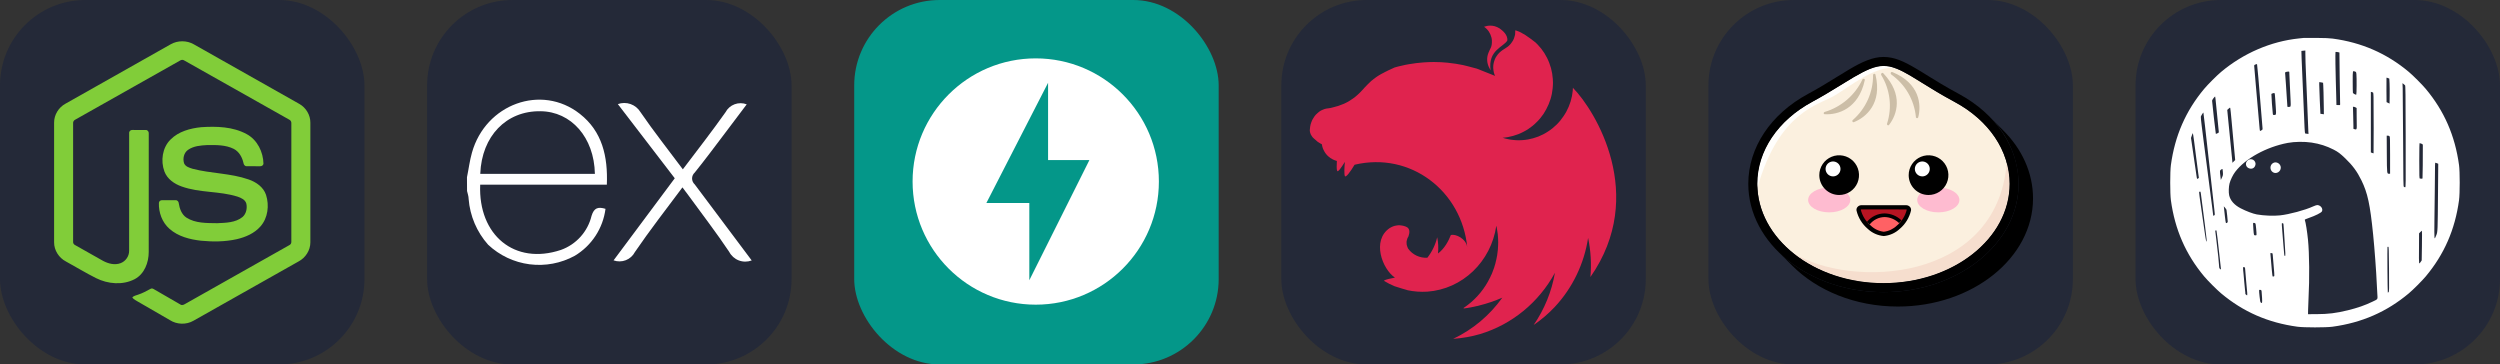
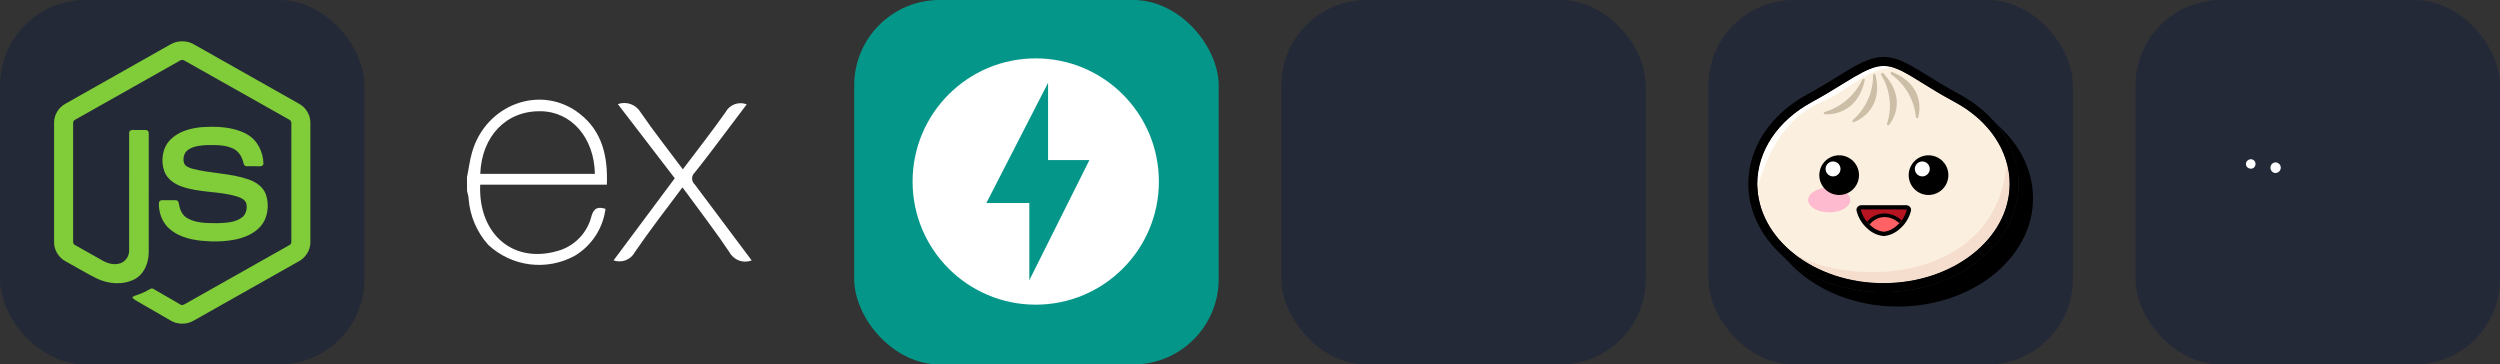
<svg xmlns="http://www.w3.org/2000/svg" width="329.25" height="48" viewBox="0 0 1756 256" fill="none" version="1.1">
  <rect x="0" y="0" width="1756" height="256" fill="#333333" stroke="none" />
  <g transform="translate(0, 0)">
    <svg width="256" height="256" fill="none" viewBox="0 0 256 256">
      <rect width="256" height="256" fill="#242938" rx="60" />
      <path fill="#81CD39" d="M119.878 31.116C124.797 28.301 131.203 28.288 136.117 31.116C160.839 45.086 185.569 59.033 210.287 73.011C214.937 75.63 218.046 80.804 217.999 86.161V170.206C218.034 175.785 214.617 181.083 209.712 183.642C185.071 197.535 160.442 211.444 135.805 225.337C130.786 228.207 124.251 227.986 119.387 224.88C112 220.598 104.6 216.336 97.212 212.058C95.702 211.158 94 210.442 92.934 208.978C93.877 207.708 95.562 207.55 96.931 206.995C100.014 206.014 102.847 204.44 105.679 202.913C106.396 202.423 107.27 202.611 107.957 203.049C114.274 206.671 120.536 210.399 126.874 213.986C128.226 214.767 129.595 213.73 130.751 213.086C154.931 199.419 179.141 185.805 203.318 172.134C204.214 171.703 204.709 170.752 204.636 169.771C204.653 142.046 204.64 114.317 204.645 86.592C204.747 85.478 204.103 84.455 203.096 83.999C178.541 70.17 153.997 56.321 129.446 42.488C128.575 41.889 127.426 41.888 126.554 42.484C102.002 56.321 77.464 70.183 52.912 84.011C51.909 84.468 51.236 85.475 51.355 86.592C51.36 114.317 51.355 142.046 51.355 169.775C51.268 170.756 51.801 171.687 52.691 172.109C59.242 175.824 65.802 179.513 72.358 183.216C76.052 185.203 80.586 186.385 84.656 184.862C88.246 183.574 90.763 179.909 90.695 176.097C90.729 148.534 90.678 120.967 90.72 93.408C90.631 92.184 91.791 91.173 92.981 91.288C96.129 91.267 99.281 91.246 102.429 91.297C103.743 91.267 104.647 92.585 104.485 93.817C104.472 121.555 104.519 149.293 104.464 177.03C104.472 184.423 101.435 192.467 94.597 196.084C86.174 200.447 75.762 199.522 67.44 195.338C60.236 191.742 53.36 187.498 46.284 183.646C41.366 181.101 37.966 175.782 38.001 170.207V86.161C37.949 80.693 41.182 75.425 45.976 72.844C70.613 58.941 95.246 45.026 119.878 31.116Z" />
      <path fill="#81CD39" d="M141.372 89.335C152.117 88.643 163.62 88.925 173.289 94.219C180.776 98.275 184.926 106.789 185.058 115.106C184.849 116.227 183.676 116.846 182.605 116.769C179.488 116.765 176.369 116.812 173.252 116.748C171.929 116.799 171.161 115.58 170.995 114.411C170.099 110.431 167.928 106.49 164.183 104.57C158.433 101.692 151.767 101.837 145.497 101.897C140.92 102.139 135.998 102.536 132.12 105.227C129.143 107.266 128.239 111.382 129.301 114.697C130.303 117.077 133.05 117.845 135.299 118.553C148.248 121.94 161.97 121.602 174.672 126.059C179.931 127.876 185.075 131.409 186.875 136.915C189.23 144.295 188.198 153.115 182.947 159.039C178.689 163.914 172.488 166.568 166.303 168.009C158.075 169.844 149.536 169.891 141.18 169.076C133.323 168.18 125.146 166.116 119.081 160.763C113.894 156.259 111.361 149.241 111.612 142.469C111.672 141.325 112.811 140.527 113.907 140.621C117.046 140.596 120.186 140.587 123.325 140.626C124.58 140.536 125.509 141.62 125.574 142.802C126.152 146.593 127.577 150.573 130.884 152.82C137.264 156.937 145.271 156.655 152.577 156.77C158.63 156.502 165.425 156.421 170.364 152.42C172.97 150.138 173.742 146.32 173.038 143.036C172.275 140.263 169.374 138.971 166.883 138.126C154.1 134.083 140.224 135.55 127.565 130.977C122.425 129.161 117.455 125.727 115.481 120.447C112.726 112.974 113.988 103.73 119.789 98.006C125.445 92.312 133.609 90.119 141.372 89.335V89.335" />
    </svg>
  </g>
  <g transform="translate(300, 0)">
    <svg width="256" height="256" fill="none" viewBox="0 0 256 256">
-       <rect width="256" height="256" fill="#242938" rx="60" />
      <path fill="#fff" d="M228 182.937C225.089 184.04 221.875 184.037 218.965 182.931C216.056 181.824 213.652 179.69 212.209 176.932C203.146 163.365 193.138 150.41 183.519 137.177L179.348 131.617C167.894 146.963 156.44 161.697 145.987 176.988C144.625 179.624 142.352 181.675 139.59 182.759C136.828 183.844 133.766 183.887 130.975 182.882L173.955 125.223L133.977 73.124C136.855 72.085 140.003 72.07 142.89 73.083C145.777 74.096 148.226 76.074 149.824 78.684C159.109 92.251 169.396 105.206 179.626 118.94C189.913 105.317 200.088 92.306 209.596 78.851C210.965 76.257 213.24 74.258 215.988 73.233C218.735 72.208 221.764 72.228 224.497 73.29L208.984 93.863C202.034 103.037 195.195 112.267 187.967 121.219C187.384 121.741 186.918 122.379 186.599 123.093C186.28 123.807 186.115 124.58 186.115 125.362C186.115 126.143 186.28 126.916 186.599 127.63C186.918 128.344 187.384 128.982 187.967 129.504C201.256 147.13 214.433 164.811 228 182.937V182.937Z" />
      <path fill="#fff" d="M28 124.5C29.168 118.94 29.89 112.879 31.503 107.208C41.122 73.013 80.321 58.779 107.288 79.963C123.079 92.362 127.027 109.933 126.249 129.727H37.285C35.84 165.09 61.361 186.441 93.999 175.543C99.294 173.649 104.033 170.467 107.79 166.283C111.547 162.099 114.202 157.045 115.517 151.578C117.241 146.018 120.021 145.073 125.303 146.685C124.433 153.454 122.04 159.938 118.303 165.649C114.567 171.36 109.584 176.149 103.73 179.657C94.057 184.947 82.96 187.042 72.025 185.644C61.089 184.246 50.876 179.426 42.846 171.873C34.901 162.94 30.097 151.654 29.168 139.735C29.168 137.845 28.445 135.954 28.056 134.175C28.018 130.876 28 127.651 28 124.5ZM37.397 122.109H117.853C117.352 96.477 101.172 78.295 79.599 78.128C55.578 77.795 38.398 95.587 37.341 121.998L37.397 122.109Z" />
    </svg>
  </g>
  <g transform="translate(600, 0)">
    <svg width="256" height="256" viewBox="0 0 256 256" fill="none">
      <rect width="256" height="256" rx="60" fill="#049789" />
      <path d="M127.5 41C79.743 41 41 79.743 41 127.5C41 175.257 79.743 214 127.5 214C175.257 214 214 175.257 214 127.5C214 79.743 175.257 41 127.5 41ZM122.993 196.839V142.581H92.831L136.167 58.161V112.419H165.203L122.993 196.839Z" fill="white" />
    </svg>
  </g>
  <g transform="translate(900, 0)">
    <svg width="256" height="256" fill="none" viewBox="0 0 256 256">
      <rect width="256" height="256" fill="#242938" rx="60" />
-       <path fill="#E0234E" d="M146.728 18C145.172 18 143.727 18.342 142.393 18.799C145.228 20.738 146.784 23.305 147.562 26.214C147.618 26.613 147.729 26.898 147.784 27.297C147.84 27.64 147.896 27.982 147.896 28.324C148.118 33.343 146.617 33.971 145.561 36.937C143.949 40.759 144.394 44.865 146.339 48.174C146.506 48.573 146.728 49.029 147.006 49.428C144.894 34.998 156.622 32.83 158.79 28.324C158.956 24.388 155.788 21.765 153.287 19.939C150.897 18.456 148.729 18 146.728 18V18ZM164.404 21.251C164.181 22.563 164.348 22.221 164.293 22.905C164.237 23.362 164.237 23.932 164.181 24.388C164.07 24.845 163.959 25.301 163.792 25.757C163.681 26.214 163.514 26.67 163.348 27.126C163.125 27.583 162.959 27.982 162.736 28.438C162.57 28.666 162.458 28.894 162.292 29.123C162.181 29.294 162.069 29.465 161.958 29.636C161.68 30.035 161.402 30.434 161.124 30.777C160.791 31.119 160.513 31.518 160.124 31.803C160.124 31.861 160.124 31.861 160.124 31.861C159.79 32.146 159.457 32.488 159.068 32.773C157.901 33.686 156.567 34.37 155.344 35.226C154.955 35.511 154.566 35.739 154.232 36.081C153.843 36.367 153.51 36.652 153.176 36.994C152.787 37.336 152.509 37.678 152.176 38.078C151.898 38.42 151.564 38.819 151.342 39.219C151.064 39.618 150.786 40.017 150.564 40.416C150.341 40.873 150.175 41.272 149.952 41.728C149.786 42.185 149.619 42.584 149.508 43.04C149.341 43.553 149.23 44.01 149.119 44.466C149.063 44.694 149.063 44.98 149.007 45.208C148.952 45.436 148.952 45.664 148.896 45.892C148.896 46.349 148.841 46.862 148.841 47.318C148.841 47.66 148.841 48.003 148.896 48.345C148.896 48.801 148.952 49.257 149.063 49.771C149.119 50.227 149.23 50.683 149.341 51.14C149.508 51.596 149.619 52.052 149.786 52.509C149.897 52.794 150.064 53.079 150.175 53.307L137.391 48.231C135.223 47.603 133.111 47.033 130.943 46.52C129.776 46.234 128.609 45.949 127.441 45.664C124.106 44.98 120.716 44.466 117.325 44.124C117.214 44.124 117.159 44.067 117.047 44.067C113.712 43.725 110.433 43.553 107.098 43.553C104.652 43.553 102.207 43.667 99.817 43.839C96.426 44.067 93.036 44.523 89.645 45.093C88.811 45.208 87.978 45.379 87.144 45.55C85.421 45.892 83.753 46.291 82.141 46.691C81.308 46.919 80.474 47.147 79.64 47.375C78.806 47.717 78.028 48.117 77.25 48.459C76.639 48.744 76.027 49.029 75.416 49.314C75.305 49.371 75.194 49.371 75.138 49.428C74.582 49.714 74.082 49.942 73.582 50.227C73.415 50.284 73.304 50.341 73.193 50.398C72.581 50.683 71.97 51.026 71.47 51.311C71.081 51.482 70.691 51.71 70.358 51.881C70.191 51.995 69.969 52.109 69.858 52.166C69.357 52.452 68.857 52.737 68.412 53.022C67.912 53.307 67.468 53.592 67.079 53.877C66.689 54.163 66.3 54.391 65.967 54.676C65.911 54.733 65.856 54.733 65.8 54.79C65.467 55.018 65.078 55.303 64.744 55.589C64.744 55.589 64.688 55.646 64.633 55.703C64.355 55.931 64.077 56.159 63.799 56.387C63.688 56.444 63.577 56.558 63.466 56.615C63.188 56.843 62.91 57.129 62.632 57.357C62.576 57.471 62.465 57.528 62.41 57.585C62.076 57.927 61.743 58.212 61.409 58.555C61.353 58.555 61.353 58.612 61.298 58.669C60.965 58.954 60.631 59.296 60.297 59.638C60.242 59.695 60.242 59.752 60.186 59.752C59.908 60.038 59.631 60.323 59.353 60.665C59.242 60.779 59.075 60.893 58.964 61.007C58.686 61.349 58.352 61.692 58.019 62.034C57.963 62.148 57.852 62.205 57.796 62.319C57.352 62.775 56.962 63.232 56.518 63.688C56.462 63.745 56.407 63.802 56.351 63.859C55.462 64.829 54.517 65.798 53.516 66.654C52.516 67.567 51.46 68.422 50.404 69.164C49.292 69.962 48.236 70.647 47.069 71.331C45.957 71.959 44.79 72.529 43.567 73.042C42.4 73.556 41.177 74.012 39.954 74.411C37.62 74.925 35.23 75.894 33.173 76.065C32.728 76.065 32.228 76.179 31.784 76.237C31.283 76.35 30.839 76.465 30.394 76.579C29.949 76.75 29.505 76.921 29.06 77.092C28.615 77.263 28.171 77.491 27.726 77.72C27.337 78.005 26.892 78.233 26.503 78.518C26.114 78.803 25.725 79.145 25.392 79.488C25.003 79.773 24.613 80.172 24.28 80.514C23.946 80.914 23.613 81.256 23.335 81.655C23.057 82.112 22.724 82.511 22.501 82.967C22.223 83.367 21.945 83.823 21.723 84.279C21.501 84.792 21.278 85.249 21.112 85.762C20.945 86.218 20.778 86.732 20.611 87.245C20.5 87.701 20.389 88.158 20.334 88.614C20.334 88.671 20.278 88.728 20.278 88.785C20.167 89.299 20.167 89.983 20.111 90.325C20.055 90.725 20 91.067 20 91.466C20 91.694 20 91.979 20.056 92.207C20.111 92.607 20.167 92.949 20.278 93.291C20.389 93.633 20.5 93.976 20.667 94.318C20.667 94.375 20.667 94.375 20.667 94.375C20.834 94.717 21.056 95.059 21.279 95.402C21.501 95.744 21.723 96.086 22.001 96.428C22.279 96.714 22.613 97.056 22.946 97.341C23.279 97.683 23.613 97.969 24.002 98.254C25.336 99.451 25.67 99.851 27.393 100.763C27.671 100.935 27.948 101.049 28.282 101.22C28.338 101.22 28.393 101.277 28.449 101.277C28.449 101.391 28.449 101.448 28.504 101.562C28.56 102.018 28.671 102.475 28.782 102.931C28.893 103.444 29.06 103.901 29.227 104.3C29.394 104.642 29.505 104.984 29.672 105.327C29.727 105.441 29.783 105.555 29.838 105.612C30.061 106.068 30.283 106.467 30.505 106.867C30.783 107.266 31.061 107.665 31.339 108.065C31.617 108.407 31.951 108.806 32.284 109.148C32.618 109.491 32.951 109.776 33.34 110.118C33.34 110.118 33.396 110.175 33.451 110.175C33.785 110.46 34.118 110.746 34.452 110.974C34.841 111.259 35.23 111.487 35.675 111.715C36.064 111.943 36.508 112.171 36.953 112.343C37.286 112.514 37.675 112.628 38.065 112.742C38.12 112.799 38.176 112.799 38.287 112.856C38.509 112.913 38.787 112.97 39.01 113.027C38.843 116.107 38.787 119.016 39.232 120.043C39.732 121.184 42.178 117.704 44.623 113.711C44.29 117.647 44.068 122.267 44.623 123.636C45.235 125.062 48.57 120.613 51.46 115.708C90.868 106.353 126.83 134.303 130.61 173.774C129.887 167.613 122.495 164.191 119.104 165.047C117.437 169.267 114.602 174.686 110.044 178.051C110.434 174.287 110.267 170.408 109.489 166.644C108.266 171.891 105.876 176.797 102.596 181.017C97.316 181.417 92.036 178.793 89.257 174.857C89.034 174.686 88.979 174.344 88.812 174.116C88.645 173.716 88.478 173.317 88.367 172.918C88.2 172.519 88.089 172.119 88.034 171.72C87.978 171.321 87.978 170.922 87.978 170.465C87.978 170.18 87.978 169.895 87.978 169.61C88.034 169.21 88.145 168.811 88.256 168.412C88.367 168.013 88.478 167.613 88.645 167.214C88.867 166.815 89.034 166.416 89.312 166.016C90.257 163.278 90.257 161.054 88.534 159.742C88.2 159.514 87.867 159.343 87.478 159.172C87.255 159.114 86.978 159 86.755 158.943C86.588 158.886 86.477 158.829 86.311 158.772C85.921 158.658 85.532 158.544 85.143 158.487C84.754 158.373 84.365 158.316 83.976 158.316C83.587 158.259 83.142 158.202 82.753 158.202C82.475 158.202 82.197 158.259 81.919 158.259C81.475 158.259 81.086 158.316 80.697 158.43C80.308 158.487 79.918 158.544 79.529 158.658C79.14 158.772 78.751 158.887 78.362 159.058C77.973 159.229 77.64 159.4 77.251 159.571C76.917 159.742 76.584 159.97 76.194 160.141C63.244 168.811 70.97 189.117 79.807 194.992C76.472 195.62 73.082 196.361 72.137 197.103C72.081 197.16 72.026 197.217 72.026 197.217C74.416 198.7 76.917 199.955 79.529 201.038C83.087 202.236 86.866 203.32 88.534 203.776V203.833C93.147 204.803 97.816 205.145 102.541 204.86C127.164 203.092 147.34 183.87 151.009 158.544C151.12 159.058 151.231 159.514 151.342 160.027C151.509 161.054 151.731 162.138 151.843 163.221C151.843 163.221 151.843 163.221 151.843 163.279C151.954 163.792 152.009 164.305 152.065 164.762C152.065 164.876 152.065 164.933 152.065 164.99C152.121 165.503 152.176 166.017 152.176 166.473C152.232 167.1 152.287 167.728 152.287 168.355C152.287 168.64 152.287 168.926 152.287 169.268C152.287 169.553 152.343 169.895 152.343 170.18C152.343 170.523 152.287 170.865 152.287 171.207C152.287 171.492 152.287 171.778 152.287 172.006C152.287 172.405 152.232 172.747 152.232 173.147C152.232 173.375 152.232 173.603 152.176 173.888C152.176 174.287 152.12 174.687 152.12 175.143C152.064 175.314 152.064 175.485 152.064 175.656C152.009 176.113 151.953 176.512 151.898 176.968C151.898 177.139 151.898 177.31 151.842 177.482C151.786 178.052 151.675 178.565 151.62 179.136V179.193V179.25C151.509 179.763 151.397 180.334 151.286 180.847C151.286 180.904 151.286 180.961 151.286 181.018C151.175 181.531 151.064 182.045 150.953 182.558C150.953 182.615 150.897 182.729 150.897 182.786C150.786 183.3 150.675 183.813 150.508 184.327C150.508 184.384 150.508 184.44 150.508 184.498C150.341 185.068 150.174 185.581 150.063 186.095C150.008 186.152 150.008 186.209 150.008 186.209C149.841 186.779 149.674 187.349 149.507 187.92C149.285 188.49 149.118 189.004 148.896 189.574C148.674 190.144 148.507 190.715 148.285 191.228C148.062 191.799 147.84 192.312 147.618 192.882H147.562C147.339 193.396 147.117 193.966 146.839 194.479C146.783 194.65 146.728 194.765 146.672 194.879C146.617 194.936 146.617 194.993 146.561 195.05C142.948 202.522 137.613 209.081 130.943 214.215C130.498 214.5 130.053 214.842 129.609 215.185C129.498 215.298 129.331 215.356 129.22 215.47C128.83 215.755 128.441 216.04 127.997 216.325L128.163 216.668H128.219C128.997 216.554 129.775 216.439 130.554 216.325H130.609C132.054 216.097 133.5 215.812 134.945 215.527C135.334 215.47 135.778 215.356 136.168 215.242C136.445 215.184 136.668 215.128 136.946 215.07C137.335 215.013 137.724 214.899 138.113 214.842C138.446 214.728 138.78 214.671 139.113 214.557C144.672 213.188 150.063 211.306 155.232 209.081C146.395 221.459 134.556 231.441 120.716 238C127.108 237.544 133.5 236.46 139.669 234.635C162.069 227.847 180.912 212.389 192.195 191.57C189.916 204.746 184.802 217.295 177.243 228.246C182.635 224.596 187.582 220.375 192.084 215.584C204.534 202.237 212.705 185.296 215.484 167.101C217.374 176.113 217.93 185.41 217.096 194.593C257.227 137.155 220.431 77.606 205.035 61.921C204.979 61.807 204.924 61.749 204.924 61.635C204.868 61.693 204.868 61.693 204.868 61.749C204.868 61.692 204.868 61.692 204.812 61.635C204.812 62.32 204.756 63.004 204.701 63.689C204.534 65.001 204.368 66.255 204.145 67.51C203.867 68.765 203.534 70.02 203.2 71.275C202.811 72.473 202.367 73.728 201.866 74.925C201.366 76.066 200.81 77.264 200.199 78.405C199.587 79.489 198.92 80.629 198.198 81.656C197.475 82.74 196.697 83.766 195.919 84.736C195.085 85.763 194.196 86.675 193.307 87.588C192.751 88.102 192.25 88.558 191.695 89.014C191.25 89.413 190.861 89.756 190.416 90.155C189.416 90.953 188.415 91.695 187.304 92.379C186.248 93.064 185.136 93.748 184.024 94.319C182.857 94.889 181.69 95.403 180.523 95.916C179.355 96.372 178.132 96.771 176.91 97.114C175.687 97.456 174.408 97.741 173.186 97.969C171.907 98.198 170.629 98.311 169.406 98.426C168.517 98.483 167.627 98.54 166.738 98.54C165.46 98.54 164.181 98.426 162.958 98.311C161.68 98.197 160.402 98.026 159.179 97.741C157.9 97.513 156.678 97.171 155.455 96.771H155.399C156.622 96.657 157.845 96.543 159.068 96.315C160.346 96.087 161.569 95.802 162.792 95.459C164.014 95.117 165.237 94.718 166.404 94.261C167.627 93.805 168.794 93.235 169.906 92.664C171.073 92.094 172.129 91.467 173.241 90.782C174.297 90.041 175.353 89.299 176.354 88.501C177.354 87.702 178.299 86.847 179.188 85.934C180.133 85.078 180.967 84.109 181.801 83.139C182.635 82.112 183.413 81.085 184.135 80.059C184.246 79.888 184.358 79.659 184.469 79.488C185.025 78.576 185.58 77.663 186.081 76.751C186.692 75.61 187.248 74.469 187.748 73.271C188.248 72.073 188.693 70.876 189.082 69.621C189.471 68.423 189.749 67.168 190.027 65.913C190.25 64.601 190.472 63.346 190.583 62.092C190.694 60.78 190.805 59.468 190.805 58.213C190.805 57.3 190.75 56.388 190.694 55.475C190.583 54.163 190.416 52.908 190.25 51.653C190.027 50.342 189.749 49.087 189.416 47.832C189.027 46.634 188.638 45.379 188.193 44.181C187.748 42.983 187.193 41.786 186.637 40.645C186.025 39.504 185.414 38.363 184.747 37.28C184.024 36.196 183.302 35.169 182.524 34.142C181.69 33.173 180.856 32.203 179.967 31.233C179.522 30.777 179.022 30.264 178.522 29.808C176.02 27.811 173.408 25.929 170.796 24.218C170.407 23.989 170.073 23.818 169.684 23.647C167.85 22.449 166.127 21.822 164.404 21.252L164.404 21.251Z" />
    </svg>
  </g>
  <g transform="translate(1200, 0)">
    <svg width="256" height="256" viewBox="0 0 256 256" fill="none">
      <rect width="256" height="256" rx="60" fill="#242938" />
      <path d="M206.709 91.241C206.304 90.811 205.873 90.38 205.443 89.975C205.012 89.57 204.607 89.115 204.177 88.71C203.747 88.304 203.342 87.849 202.911 87.444C202.481 87.039 202.076 86.583 201.645 86.178C201.215 85.773 200.81 85.317 200.38 84.912C199.949 84.507 199.544 84.051 199.114 83.646C198.683 83.241 198.278 82.785 197.848 82.38C210.405 94.721 217.599 111.51 217.873 129.115C217.873 171.064 175.291 205.191 122.936 205.191C93.62 205.191 67.392 194.482 49.949 177.697L51.215 178.963L52.481 180.229L53.746 181.494L55.012 182.76L56.278 184.026L57.544 185.292L58.81 186.558C76.228 204.051 103.038 215.317 133.063 215.317C185.417 215.317 228 181.191 228 139.368C228 121.494 220.304 104.558 206.709 91.241Z" fill="black" />
      <path d="M211.544 129.114C211.544 167.62 171.874 198.836 122.937 198.836C74 198.836 34.329 167.62 34.329 129.114C34.329 105.241 49.519 84.152 72.861 71.646C96.203 59.139 110.734 46.329 122.937 46.329C135.139 46.329 145.57 56.785 173.013 71.646C196.355 84.152 211.544 105.241 211.544 129.114Z" fill="#FBF0DF" />
      <path d="M211.544 129.114C211.532 124.167 210.851 119.245 209.519 114.481C202.608 198.785 99.772 202.835 59.342 177.62C77.517 191.707 99.945 199.189 122.937 198.835C171.798 198.835 211.544 167.57 211.544 129.114Z" fill="#F6DECE" />
      <path d="M88.835 67.013C100.152 60.228 115.19 47.494 129.975 47.468C127.7 46.733 125.327 46.349 122.937 46.329C116.81 46.329 110.279 49.494 102.051 54.253C99.19 55.924 96.228 57.772 93.089 59.696C87.19 63.342 80.43 67.468 72.835 71.595C48.734 84.633 34.329 106.127 34.329 129.114C34.329 130.127 34.329 131.139 34.329 132.127C49.671 77.924 77.544 73.797 88.835 67.013Z" fill="#FFFEFC" />
      <path fill-rule="evenodd" clip-rule="evenodd" d="M115.645 52.734C115.681 58.712 114.426 64.627 111.966 70.075C109.506 75.524 105.899 80.377 101.392 84.304C100.683 84.937 101.24 86.152 102.152 85.797C110.683 82.481 122.202 72.557 117.342 52.532C117.139 51.392 115.645 51.696 115.645 52.734ZM121.392 52.734C124.49 57.788 126.458 63.453 127.162 69.339C127.865 75.225 127.287 81.194 125.468 86.835C125.164 87.722 126.253 88.481 126.861 87.747C132.405 80.658 137.24 66.582 122.759 51.392C122.025 50.734 120.886 51.747 121.392 52.633V52.734ZM128.38 52.304C133.231 55.738 137.289 60.173 140.28 65.309C143.272 70.444 145.127 76.162 145.721 82.076C145.696 82.289 145.753 82.504 145.882 82.676C146.01 82.848 146.2 82.964 146.412 82.999C146.623 83.035 146.84 82.988 147.018 82.868C147.196 82.748 147.321 82.564 147.367 82.354C149.696 73.519 148.38 58.456 129.215 50.633C128.202 50.228 127.544 51.595 128.38 52.203V52.304ZM81.645 78.633C87.416 76.909 92.758 73.989 97.325 70.063C101.892 66.138 105.581 61.294 108.152 55.848C108.607 54.937 110.051 55.291 109.823 56.304C105.443 76.557 90.785 80.785 81.671 80.228C80.709 80.253 80.734 78.911 81.645 78.633Z" fill="#CCBEA7" />
      <path d="M122.937 205.19C70.582 205.19 28 171.063 28 129.114C28 103.798 43.646 80.177 69.848 66.025C77.443 61.975 83.949 57.899 89.747 54.329C92.937 52.354 95.949 50.506 98.861 48.785C107.747 43.519 115.342 40 122.937 40C130.532 40 137.165 43.038 145.468 47.949C148 49.392 150.532 50.962 153.241 52.684C159.544 56.582 166.658 60.987 176.025 66.025C202.228 80.177 217.874 103.772 217.874 129.114C217.874 171.063 175.291 205.19 122.937 205.19ZM122.937 46.329C116.81 46.329 110.279 49.494 102.051 54.253C99.19 55.924 96.228 57.772 93.089 59.696C87.19 63.342 80.43 67.468 72.835 71.595C48.734 84.633 34.329 106.127 34.329 129.114C34.329 167.57 74.076 198.861 122.937 198.861C171.798 198.861 211.544 167.57 211.544 129.114C211.544 106.127 197.139 84.633 173.013 71.646C163.443 66.582 155.975 61.823 149.924 58.076C147.165 56.38 144.633 54.81 142.329 53.418C134.658 48.861 129.063 46.329 122.937 46.329Z" fill="black" />
      <path d="M140.785 147.596C139.648 152.254 137.059 156.429 133.393 159.52C130.64 162.188 127.077 163.863 123.266 164.279C119.341 163.929 115.652 162.25 112.81 159.52C109.181 156.415 106.629 152.241 105.519 147.596C105.482 147.32 105.509 147.039 105.598 146.775C105.686 146.512 105.834 146.272 106.029 146.074C106.225 145.876 106.463 145.725 106.725 145.634C106.988 145.542 107.268 145.512 107.544 145.545H138.785C139.059 145.516 139.337 145.549 139.596 145.643C139.855 145.736 140.09 145.887 140.283 146.085C140.475 146.282 140.621 146.521 140.708 146.782C140.795 147.044 140.821 147.322 140.785 147.596Z" fill="#B71422" />
      <path d="M112.81 159.722C115.647 162.453 119.322 164.148 123.241 164.532C127.151 164.142 130.816 162.448 133.646 159.722C134.551 158.878 135.397 157.973 136.177 157.013C134.618 155.243 132.713 153.812 130.579 152.806C128.446 151.8 126.13 151.242 123.772 151.165C121.25 151.224 118.78 151.896 116.575 153.122C114.37 154.348 112.496 156.092 111.114 158.203C111.696 158.734 112.203 159.241 112.81 159.722Z" fill="#FF6164" />
      <path d="M113.215 157.722C114.471 156.099 116.077 154.783 117.914 153.871C119.752 152.958 121.772 152.475 123.823 152.456C127.614 152.568 131.227 154.094 133.95 156.734C134.532 156.101 135.089 155.443 135.62 154.785C132.4 151.718 128.143 149.974 123.696 149.899C121.32 149.919 118.977 150.466 116.837 151.499C114.696 152.532 112.811 154.026 111.317 155.874C111.915 156.524 112.549 157.141 113.215 157.722Z" fill="black" />
      <path d="M123.165 165.798C118.946 165.428 114.976 163.644 111.899 160.734C107.98 157.42 105.222 152.941 104.026 147.95C103.94 147.505 103.954 147.047 104.068 146.609C104.182 146.171 104.392 145.764 104.684 145.418C105.031 144.999 105.469 144.665 105.965 144.441C106.46 144.217 107.001 144.11 107.545 144.127H138.785C139.328 144.115 139.867 144.225 140.361 144.449C140.856 144.672 141.295 145.003 141.646 145.418C141.934 145.765 142.141 146.173 142.251 146.612C142.36 147.05 142.37 147.507 142.279 147.95C141.083 152.941 138.324 157.42 134.405 160.734C131.335 163.639 127.375 165.422 123.165 165.798ZM107.545 147.063C107.139 147.063 107.038 147.241 107.013 147.291C108.083 151.62 110.504 155.495 113.924 158.355C116.425 160.819 119.677 162.378 123.165 162.785C126.643 162.382 129.891 160.843 132.405 158.405C135.815 155.54 138.226 151.666 139.291 147.342C139.236 147.261 139.16 147.197 139.07 147.157C138.981 147.116 138.882 147.102 138.785 147.114L107.545 147.063Z" fill="black" />
-       <path d="M161.469 149.164C169.648 149.164 176.279 145.265 176.279 140.455C176.279 135.646 169.648 131.747 161.469 131.747C153.289 131.747 146.659 135.646 146.659 140.455C146.659 145.265 153.289 149.164 161.469 149.164Z" fill="#FEBBD0" />
      <path d="M84.836 149.164C93.015 149.164 99.646 145.265 99.646 140.455C99.646 135.646 93.015 131.747 84.836 131.747C76.656 131.747 70.026 135.646 70.026 140.455C70.026 145.265 76.656 149.164 84.836 149.164Z" fill="#FEBBD0" />
      <path fill-rule="evenodd" clip-rule="evenodd" d="M91.798 136.962C94.558 136.967 97.257 136.153 99.555 134.623C101.852 133.093 103.644 130.917 104.703 128.368C105.763 125.82 106.043 123.014 105.508 120.307C104.972 117.599 103.646 115.111 101.696 113.158C99.746 111.204 97.26 109.873 94.554 109.333C91.847 108.793 89.041 109.067 86.491 110.122C83.94 111.177 81.76 112.965 80.226 115.26C78.692 117.554 77.874 120.252 77.874 123.012C77.874 126.708 79.34 130.252 81.951 132.867C84.561 135.482 88.103 136.955 91.798 136.962ZM154.507 136.962C157.27 136.982 159.977 136.181 162.284 134.66C164.591 133.14 166.395 130.968 167.466 128.421C168.538 125.874 168.828 123.066 168.302 120.354C167.775 117.641 166.454 115.146 164.508 113.185C162.561 111.224 160.076 109.885 157.367 109.339C154.658 108.792 151.848 109.063 149.293 110.115C146.739 111.168 144.554 112.956 143.017 115.252C141.479 117.548 140.659 120.249 140.659 123.012C140.652 126.697 142.105 130.233 144.701 132.848C147.297 135.462 150.823 136.942 154.507 136.962Z" fill="black" />
      <path fill-rule="evenodd" clip-rule="evenodd" d="M87.494 123.898C88.531 123.903 89.547 123.6 90.412 123.028C91.278 122.455 91.953 121.638 92.354 120.681C92.754 119.724 92.862 118.669 92.662 117.651C92.463 116.633 91.966 115.697 91.234 114.961C90.502 114.226 89.568 113.724 88.551 113.52C87.534 113.316 86.479 113.418 85.52 113.814C84.561 114.21 83.741 114.882 83.164 115.744C82.587 116.606 82.279 117.62 82.279 118.658C82.279 120.043 82.827 121.373 83.805 122.355C84.782 123.337 86.109 123.892 87.494 123.898ZM150.203 123.898C151.24 123.903 152.256 123.6 153.121 123.028C153.986 122.455 154.662 121.638 155.063 120.681C155.463 119.724 155.57 118.669 155.371 117.651C155.172 116.633 154.675 115.697 153.943 114.961C153.211 114.226 152.277 113.724 151.26 113.52C150.243 113.316 149.188 113.418 148.229 113.814C147.27 114.21 146.45 114.882 145.873 115.744C145.296 116.606 144.988 117.62 144.988 118.658C144.988 120.035 145.529 121.356 146.496 122.337C147.462 123.318 148.776 123.878 150.152 123.898H150.203Z" fill="white" />
    </svg>
  </g>
  <g transform="translate(1500, 0)">
    <svg width="256" height="256" fill="none" viewBox="0 0 256 256">
      <rect width="256" height="256" fill="#242938" rx="60" />
-       <path fill="#fff" d="M118.032 26.656C117.554 26.704 116.032 26.882 114.656 27.008C95.102 29.054 75.844 37.336 60.14 50.484C57.242 52.89 50.64 59.492 48.234 62.39C35.234 77.922 27.634 95.35 24.828 115.976C24.204 120.556 24.204 136.008 24.828 140.586C27.632 161.21 35.234 178.64 48.234 194.172C50.64 197.072 57.242 203.672 60.14 206.078C75.672 219.078 93.1 226.678 113.726 229.484C118.306 230.11 133.758 230.11 138.336 229.484C158.96 226.68 176.39 219.078 191.922 206.078C194.822 203.672 201.422 197.07 203.828 194.172C216.828 178.64 224.428 161.212 227.228 140.586C227.86 136.006 227.86 120.554 227.228 115.976C224.428 95.352 216.828 77.922 203.828 62.39C201.422 59.492 194.82 52.89 191.922 50.484C176.446 37.532 158.836 29.836 138.484 27.11C136.282 26.804 133.086 26.68 127.156 26.632C122.632 26.578 118.5 26.61 118.032 26.656V26.656ZM119.282 37.46C119.282 40.382 119.476 46.734 119.758 52.766C119.906 55.71 120.078 59.938 120.158 62.14C120.43 69.946 121.258 90.42 121.382 92.25L121.508 94.07L120.382 93.946C119.758 93.898 119.18 93.75 119.078 93.672C119.008 93.572 118.828 91.844 118.726 89.82C118.282 80.92 116.806 46.382 116.656 41.336L116.5 35.782L117.204 35.688C117.578 35.632 118.204 35.562 118.602 35.532L119.282 35.508V37.46ZM143.21 36.86C143.234 36.882 143.312 44.438 143.382 53.64C143.484 62.868 143.61 71.14 143.688 72.04C143.758 72.968 143.734 73.766 143.608 73.82C143.508 73.89 142.882 73.89 142.258 73.82L141.11 73.72L140.938 66.438C140.857 63.13 140.763 59.823 140.658 56.516C140.46 52.086 140.282 37.062 140.438 36.688C140.532 36.408 140.812 36.382 141.858 36.562C142.586 36.71 143.188 36.836 143.21 36.86V36.86ZM85.368 45.234C85.524 45.46 86.696 59.242 88.148 77.266C88.626 83.398 89.094 89 89.172 89.696C89.296 90.968 89.272 91.024 88.468 91.524C88.024 91.796 87.57 92.024 87.468 92.024C87.398 92.024 87.25 91.374 87.172 90.57C86.82 87.32 85.468 71.618 84.524 60.266C83.968 53.586 83.468 47.61 83.398 46.96C83.274 45.86 83.298 45.758 83.946 45.414C84.742 44.984 85.196 44.914 85.366 45.234H85.368ZM154.21 50.266C154.914 50.516 154.984 50.64 155.14 52.062C155.39 54.562 155.312 66.516 155.04 66.516C154.312 66.516 152.812 65.664 152.688 65.188C152.608 64.89 152.54 61.344 152.54 57.312C152.54 49.188 152.438 49.664 154.21 50.266ZM108.024 51.438C108.024 52.11 108.204 55.836 108.398 59.766C108.602 63.686 108.828 68.664 108.93 70.82C109.102 75.172 109.15 75.016 107.476 75.118C106.648 75.14 106.648 75.14 106.602 73.89C106.554 73.196 106.43 71.016 106.274 69.016C106.148 67.016 105.852 62.688 105.648 59.39C105.512 56.961 105.338 54.534 105.126 52.11C104.976 50.86 105 50.812 105.672 50.562C106.078 50.414 106.772 50.29 107.226 50.29C108.024 50.266 108.024 50.266 108.024 51.438V51.438ZM177.39 54.868L178.242 55.21L178.422 58.562C178.492 60.39 178.546 64.342 178.492 67.322L178.422 72.766L177.368 72.242L176.32 71.742L176.242 63.438C176.196 58.868 176.218 54.992 176.266 54.812C176.366 54.438 176.366 54.438 177.39 54.868ZM131.734 58.14C131.882 58.29 132.234 70.414 132.258 76.57L132.282 80.274L131.11 80.094C130.43 80.014 129.882 79.946 129.86 79.922C129.78 79.868 129.032 61.342 129.032 59.54V57.688L130.304 57.836C131.032 57.936 131.656 58.062 131.734 58.14V58.14ZM189.32 59.914C189.626 60.266 189.672 65.742 189.75 95.946C189.82 130.632 189.82 131.532 189.374 131.532C189.055 131.512 188.748 131.398 188.494 131.204C188.118 130.93 188.07 127.906 187.946 98.274C187.844 80.32 187.718 64.014 187.648 62.04L187.492 58.438L188.218 58.96C188.648 59.266 189.126 59.688 189.32 59.914V59.914ZM166.89 65.04C167.016 65.14 167.14 66.562 167.164 68.196C167.29 73.718 167.312 107.602 167.188 107.704C167.14 107.75 166.688 107.624 166.188 107.43L165.288 107.054V64.514L165.992 64.664C166.368 64.764 166.766 64.914 166.892 65.04H166.89ZM97.876 66.438C97.946 67.118 98.07 68.64 98.148 69.89C98.228 71.118 98.398 73.922 98.548 76.094C98.852 80.494 98.796 80.774 97.374 80.774C96.626 80.774 96.524 80.694 96.422 79.946C96.172 78.468 95.296 66.164 95.422 65.968C95.546 65.788 96.852 65.344 97.446 65.288C97.602 65.266 97.796 65.788 97.876 66.438V66.438ZM56.516 72.82C56.79 75.468 57.336 81.024 57.742 85.148C58.164 89.274 58.516 92.774 58.516 92.922C58.516 93.226 56.586 94.172 56.39 93.976C56.266 93.852 53.766 71.718 53.766 70.718C53.766 70.118 55.686 67.594 55.938 67.868C56.016 67.914 56.266 70.14 56.516 72.82V72.82ZM154.562 75.446L155.29 75.866L155.312 81.274C155.336 84.218 155.392 87.524 155.392 88.594C155.438 90.844 155.164 91.218 153.812 90.75L153.04 90.47V88.32C153.04 87.126 152.96 83.648 152.86 80.57L152.71 75.016H153.29C153.586 75.016 154.164 75.218 154.562 75.446V75.446ZM67.492 85.148C67.946 89.946 68.664 98.048 69.14 103.148L69.992 112.408L69.016 113.374L68.07 114.352L67.89 112.374C67.79 111.274 67.29 106.18 66.766 101.024C66.201 95.492 65.651 89.958 65.118 84.422L64.414 77.218L65.39 76.32C66.266 75.492 66.368 75.468 66.54 75.92C66.64 76.172 67.062 80.32 67.492 85.148V85.148ZM48.766 88.172C49.312 93.102 50.766 106.204 52.016 117.282C53.266 128.36 54.436 139.032 54.664 141.032C54.868 143.032 55.21 146.062 55.414 147.79C55.766 150.71 55.766 150.914 55.368 151.21C54.766 151.664 54.516 151.61 54.516 151.086C54.516 150.86 54.29 148.96 54.016 146.914C53.562 143.484 52.812 137.68 51.14 124.656C50.625 120.783 50.125 116.909 49.64 113.032C49.14 109.25 48.414 103.626 48.008 100.524C47.608 97.422 46.938 92.124 46.508 88.696C46.062 85.296 45.788 82.274 45.86 81.946C46.04 81.274 47.508 78.922 47.664 79.07C47.71 79.14 48.21 83.218 48.764 88.17L48.766 88.172ZM41.11 98.946C41.484 101.954 42.188 107.43 42.664 111.148C43.132 114.852 43.734 119.476 44.008 121.408L44.484 124.908L43.96 125.36C43.664 125.61 43.36 125.704 43.258 125.61C43.164 125.508 42.96 124.508 42.812 123.406C42.136 118.651 41.444 113.898 40.734 109.148L38.96 96.898L39.532 95.196C39.836 94.274 40.156 93.524 40.234 93.524C40.336 93.524 40.71 95.976 41.11 98.944V98.946ZM178.39 95.672C178.742 96.024 178.796 97.572 178.796 109.054V122.032H178.094C176.57 122.032 176.594 122.406 176.494 108.204L176.422 95.274H177.218C177.64 95.274 178.196 95.446 178.39 95.672V95.672ZM123.656 100.148C129.304 101 134.236 102.578 139.11 105.078C142.258 106.704 143.758 107.828 147.258 111.178C152.46 116.158 155.664 120.508 158.664 126.658C163.04 135.61 164.744 143.532 166.89 164.79C167.868 174.32 169.14 191.594 169.414 198.67C169.494 200.726 169.664 204.102 169.82 206.17C170.094 210.578 170.414 209.976 166.54 211.85C161.164 214.454 155.984 216.25 149.164 217.93C140.812 219.976 135.406 220.624 127.156 220.656L121.156 220.68L121.204 217.804C121.204 216.226 121.352 212.554 121.508 209.68C122.258 195.75 122.102 178.172 121.132 168.414C120.578 162.814 119.508 156.014 118.906 154.514C118.782 154.188 119.352 153.914 121.828 153.062C126.36 151.484 130.282 149.508 130.882 148.54C131.962 146.688 130.032 144.032 127.578 144.032C127.158 144.032 125.882 144.484 124.704 145.008C119.102 147.586 107.876 150.608 101.398 151.288C96.922 151.766 89.968 151.484 85.148 150.608C82.524 150.132 77.82 148.36 73.89 146.336C69.368 143.984 66.594 140.86 65.766 137.156C65.312 135.156 65.438 131.156 66.016 128.906C66.64 126.43 68.39 122.828 69.992 120.726C77.118 111.352 91.82 103.226 106.898 100.376C111.704 99.476 118.5 99.376 123.658 100.148H123.656ZM200.796 100.922C201.696 101.296 201.796 101.398 201.796 102.25C201.852 109.078 201.696 124.68 201.57 125.33C201.546 125.554 200.25 125.578 199.696 125.382C199.352 125.258 199.296 123.906 199.296 112.874C199.296 104.976 199.398 100.524 199.546 100.524C199.672 100.524 200.25 100.704 200.796 100.922V100.922ZM211.726 114.656L212.626 115.032L212.454 135.734C212.25 162.118 212.226 162.89 211.274 165.164C209.726 168.89 209.804 169.64 209.954 153.29C210 145.11 210.124 136.836 210.18 134.906C210.226 132.986 210.274 127.554 210.304 122.828C210.304 117.124 210.374 114.282 210.554 114.282C210.704 114.282 211.226 114.454 211.726 114.656ZM61.344 120.882C61.492 122.906 61.438 123.102 60.71 124.702L59.914 126.406L59.618 123.906C59.14 119.906 59.14 119.726 60.086 119.132C60.516 118.828 60.968 118.632 61.04 118.68C61.118 118.726 61.266 119.726 61.344 120.882V120.882ZM45.884 135.962C46.11 138.008 47.86 151.61 48.764 158.29C50.11 168.618 50.21 170.094 49.61 169.47C49.54 169.39 48.96 165.914 48.36 161.742C44.46 134.782 44.484 134.962 44.812 134.758C45.484 134.304 45.712 134.554 45.882 135.96L45.884 135.962ZM63.89 147.414C64.04 148.04 64.766 154.814 64.766 155.64C64.766 156.336 63.866 156.992 63.468 156.586C63.344 156.46 63.016 154.336 62.766 151.89C62.492 149.414 62.218 146.836 62.14 146.164L61.992 144.914L62.868 145.914C63.368 146.46 63.812 147.134 63.89 147.414V147.414ZM84.07 156.836C84.344 157.086 84.524 158.086 84.742 160.79C85.118 165.664 85.172 165.29 84.148 165.29C83.094 165.29 83.118 165.368 82.774 160.96C82.422 156.484 82.422 156.54 83.094 156.54C83.422 156.54 83.844 156.688 84.07 156.836ZM103.876 157.21C103.922 157.46 104.046 158.96 104.148 160.54C104.228 162.118 104.454 165.664 104.648 168.414C105.352 178.514 105.376 179.796 104.954 179.796C104.476 179.796 104.422 179.422 103.874 172.29C103.631 168.844 103.355 165.401 103.046 161.96C102.828 159.242 102.672 156.96 102.75 156.914C103.024 156.61 103.75 156.836 103.876 157.21ZM56.868 162.016C57.016 162.242 57.96 170.242 59.14 181.172C59.492 184.468 59.836 187.648 59.914 188.242L60.04 189.322L59.414 188.922C58.938 188.594 58.766 188.274 58.766 187.696C58.766 186.116 57.686 175.742 56.866 169.39C56.39 165.79 56.016 162.618 56.016 162.312C56.016 161.79 56.616 161.586 56.868 162.016V162.016ZM201.172 172.468L201 182.922L200.374 183.842C198.946 185.946 199.024 186.342 199.102 174.642L199.148 163.914L200.07 162.96C200.57 162.46 201.07 162.04 201.17 162.04C201.25 162.04 201.25 166.742 201.17 172.468H201.172ZM178.046 189.048C178.172 203.578 178.14 204.704 177.742 205.148C177.492 205.422 177.266 205.602 177.196 205.524C177.016 205.328 176.766 173.64 176.968 173.468C177.07 173.368 177.32 173.32 177.548 173.344C177.868 173.414 177.946 175.196 178.048 189.046L178.046 189.048ZM96.376 179.094C96.546 180.64 97.172 188.07 97.422 191.57C97.57 193.922 97.57 194 97.022 194.17C96.726 194.274 96.374 194.25 96.274 194.126C96.102 193.946 95.546 188.398 94.874 179.844L94.694 177.796H95.476C96.196 177.796 96.25 177.844 96.376 179.094V179.094ZM76.718 187.844C76.89 188.024 77.016 188.648 77.016 189.274C77.016 189.922 77.32 193.296 77.64 196.796C78.594 206.376 78.672 207.672 78.242 207.422C77.594 207.046 77.016 206.476 77.142 206.328C77.196 206.228 77.094 204.976 76.89 203.548C76.688 201.801 76.521 200.05 76.39 198.296C76.296 196.852 76.07 194.196 75.868 192.422C75.39 188.046 75.422 187.546 75.968 187.546C76.245 187.554 76.511 187.66 76.718 187.844V187.844ZM88.546 204.672C88.626 205.226 88.774 207.272 88.874 209.226C89.046 212.976 88.968 213.25 87.946 212.476C87.648 212.25 87.446 211.304 87.148 208.454C86.626 203.296 86.594 203.5 87.57 203.602C88.296 203.672 88.398 203.774 88.546 204.672Z" />
      <path fill="#fff" d="M79.618 112.126C77.016 113.25 76.82 116.782 79.266 118.032C81.046 118.93 82.844 118.5 83.774 116.952C85.524 114.102 82.672 110.804 79.618 112.126V112.126ZM96.57 114.532C94.17 116 94.17 119.554 96.57 121.032C98.946 122.452 102.024 120.578 102.024 117.726C102.024 114.976 98.874 113.126 96.57 114.532Z" />
    </svg>
  </g>
</svg>